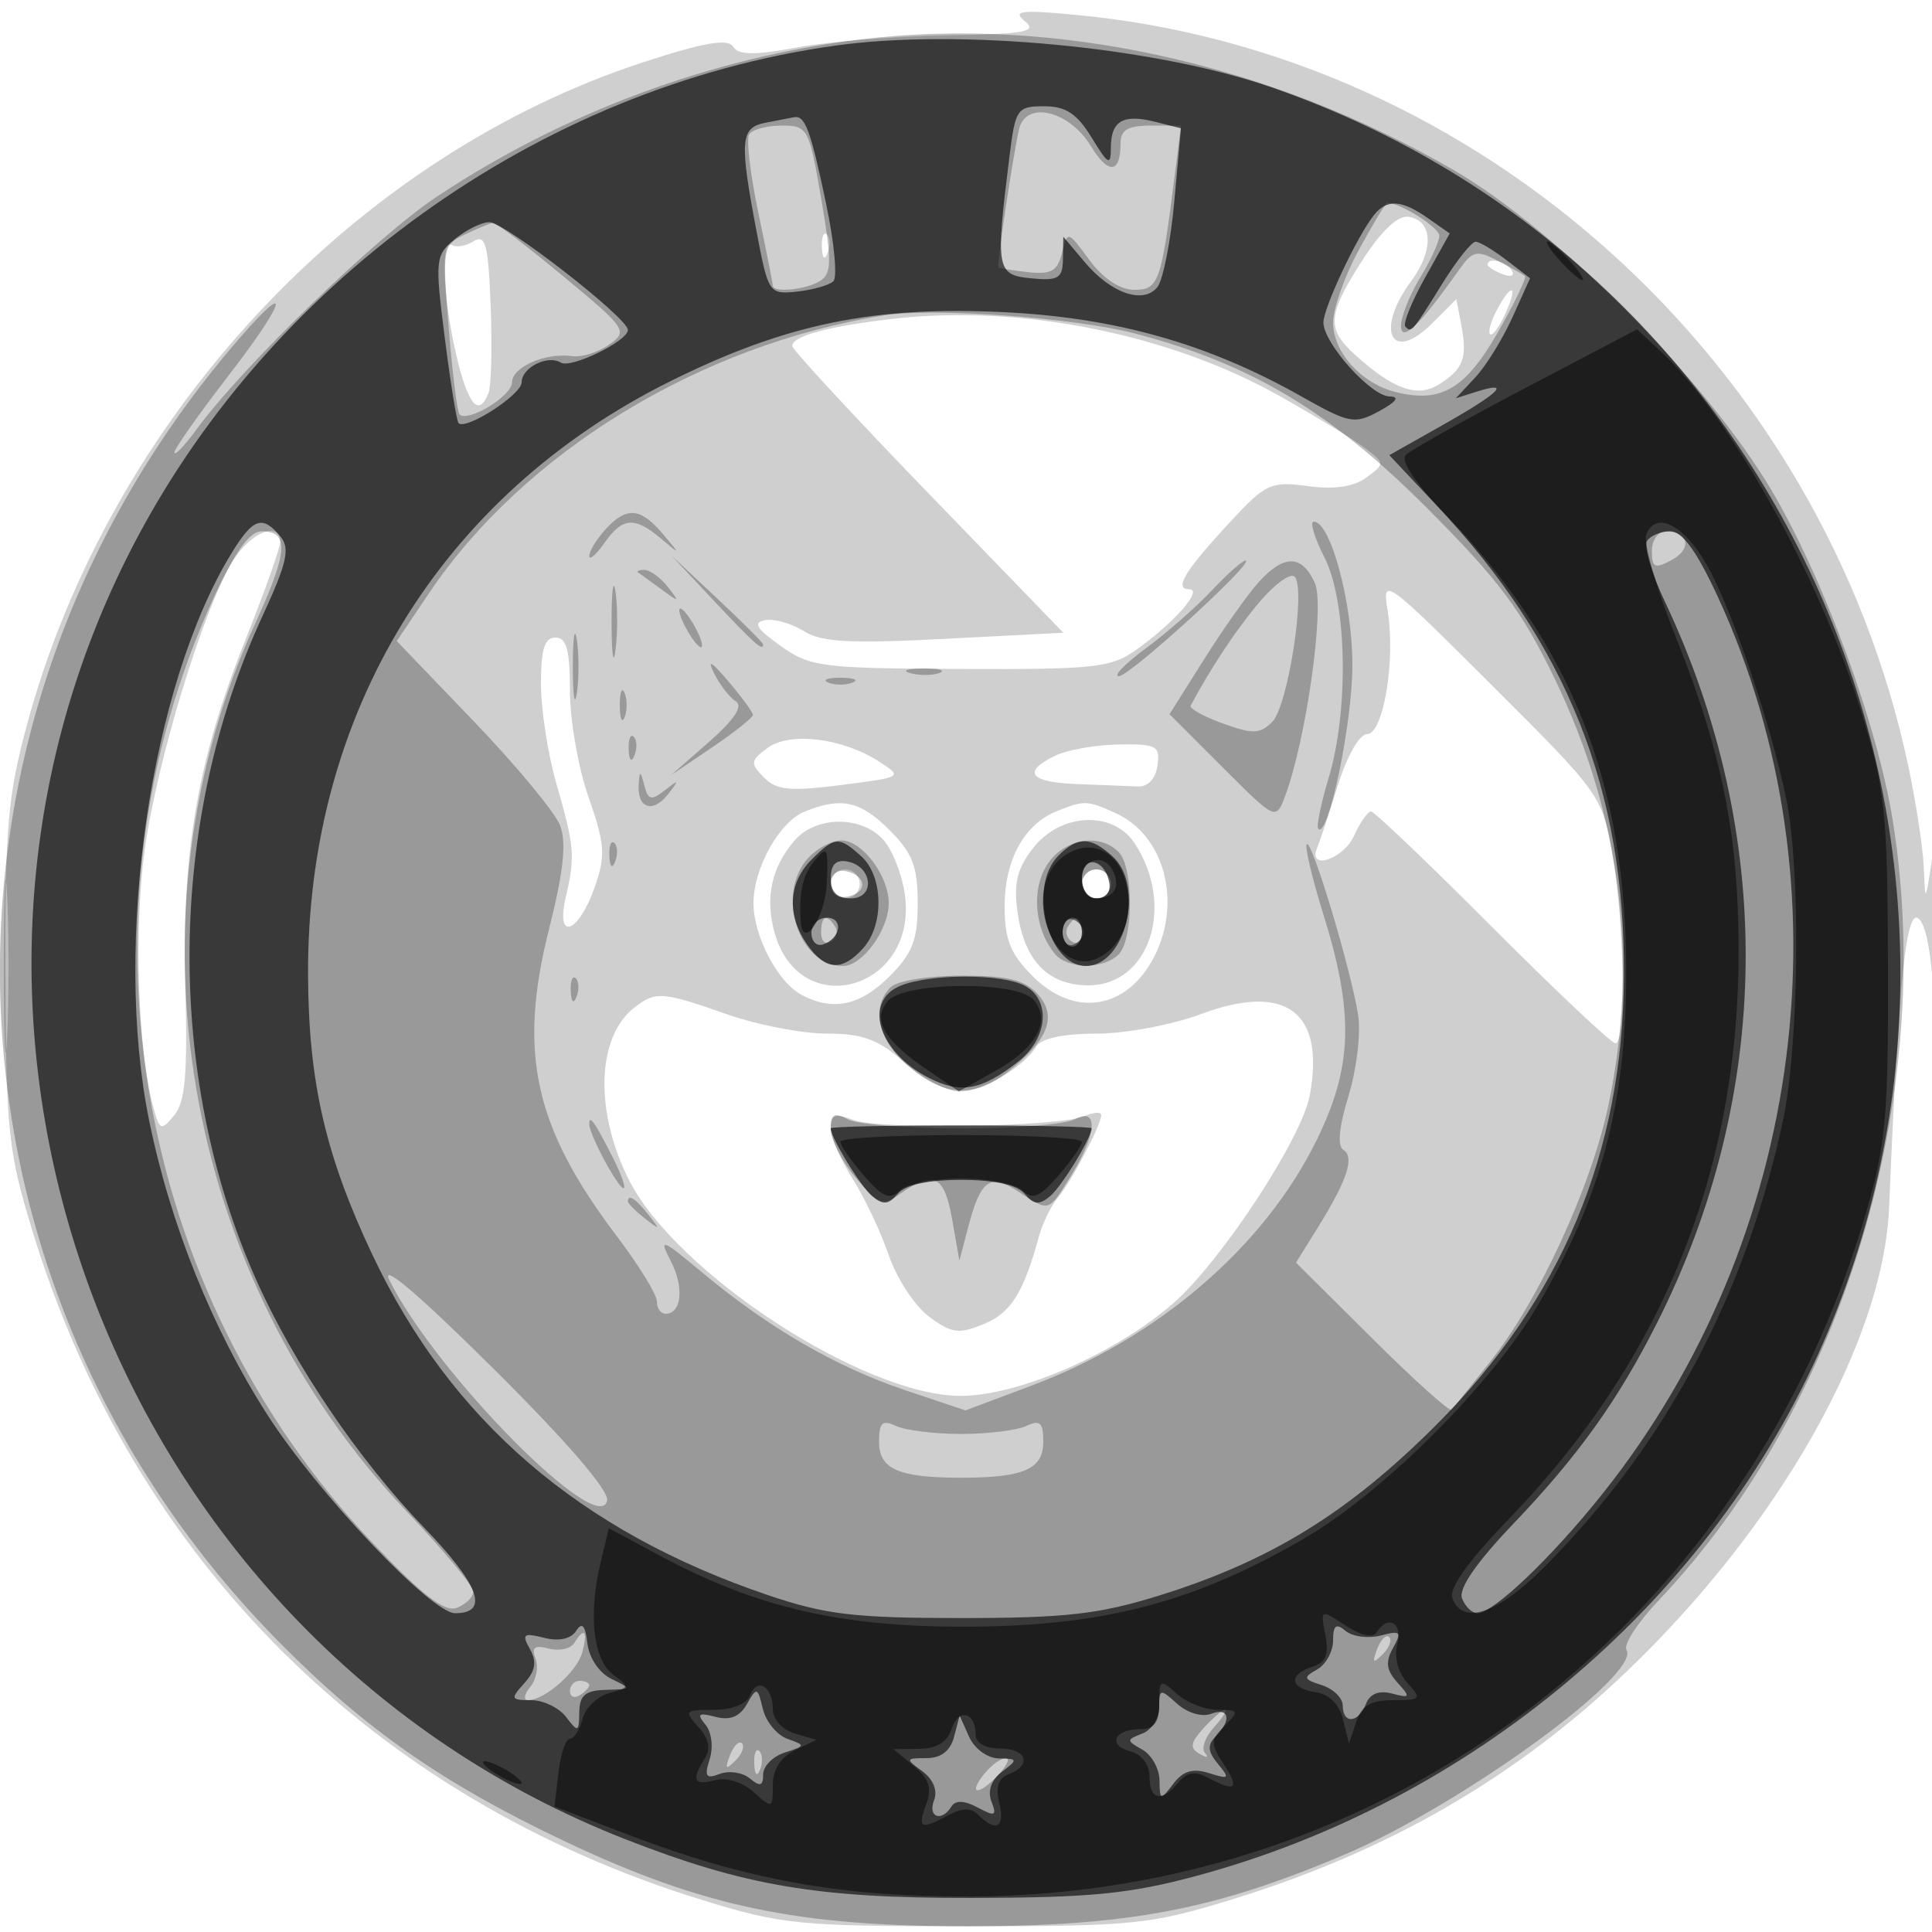
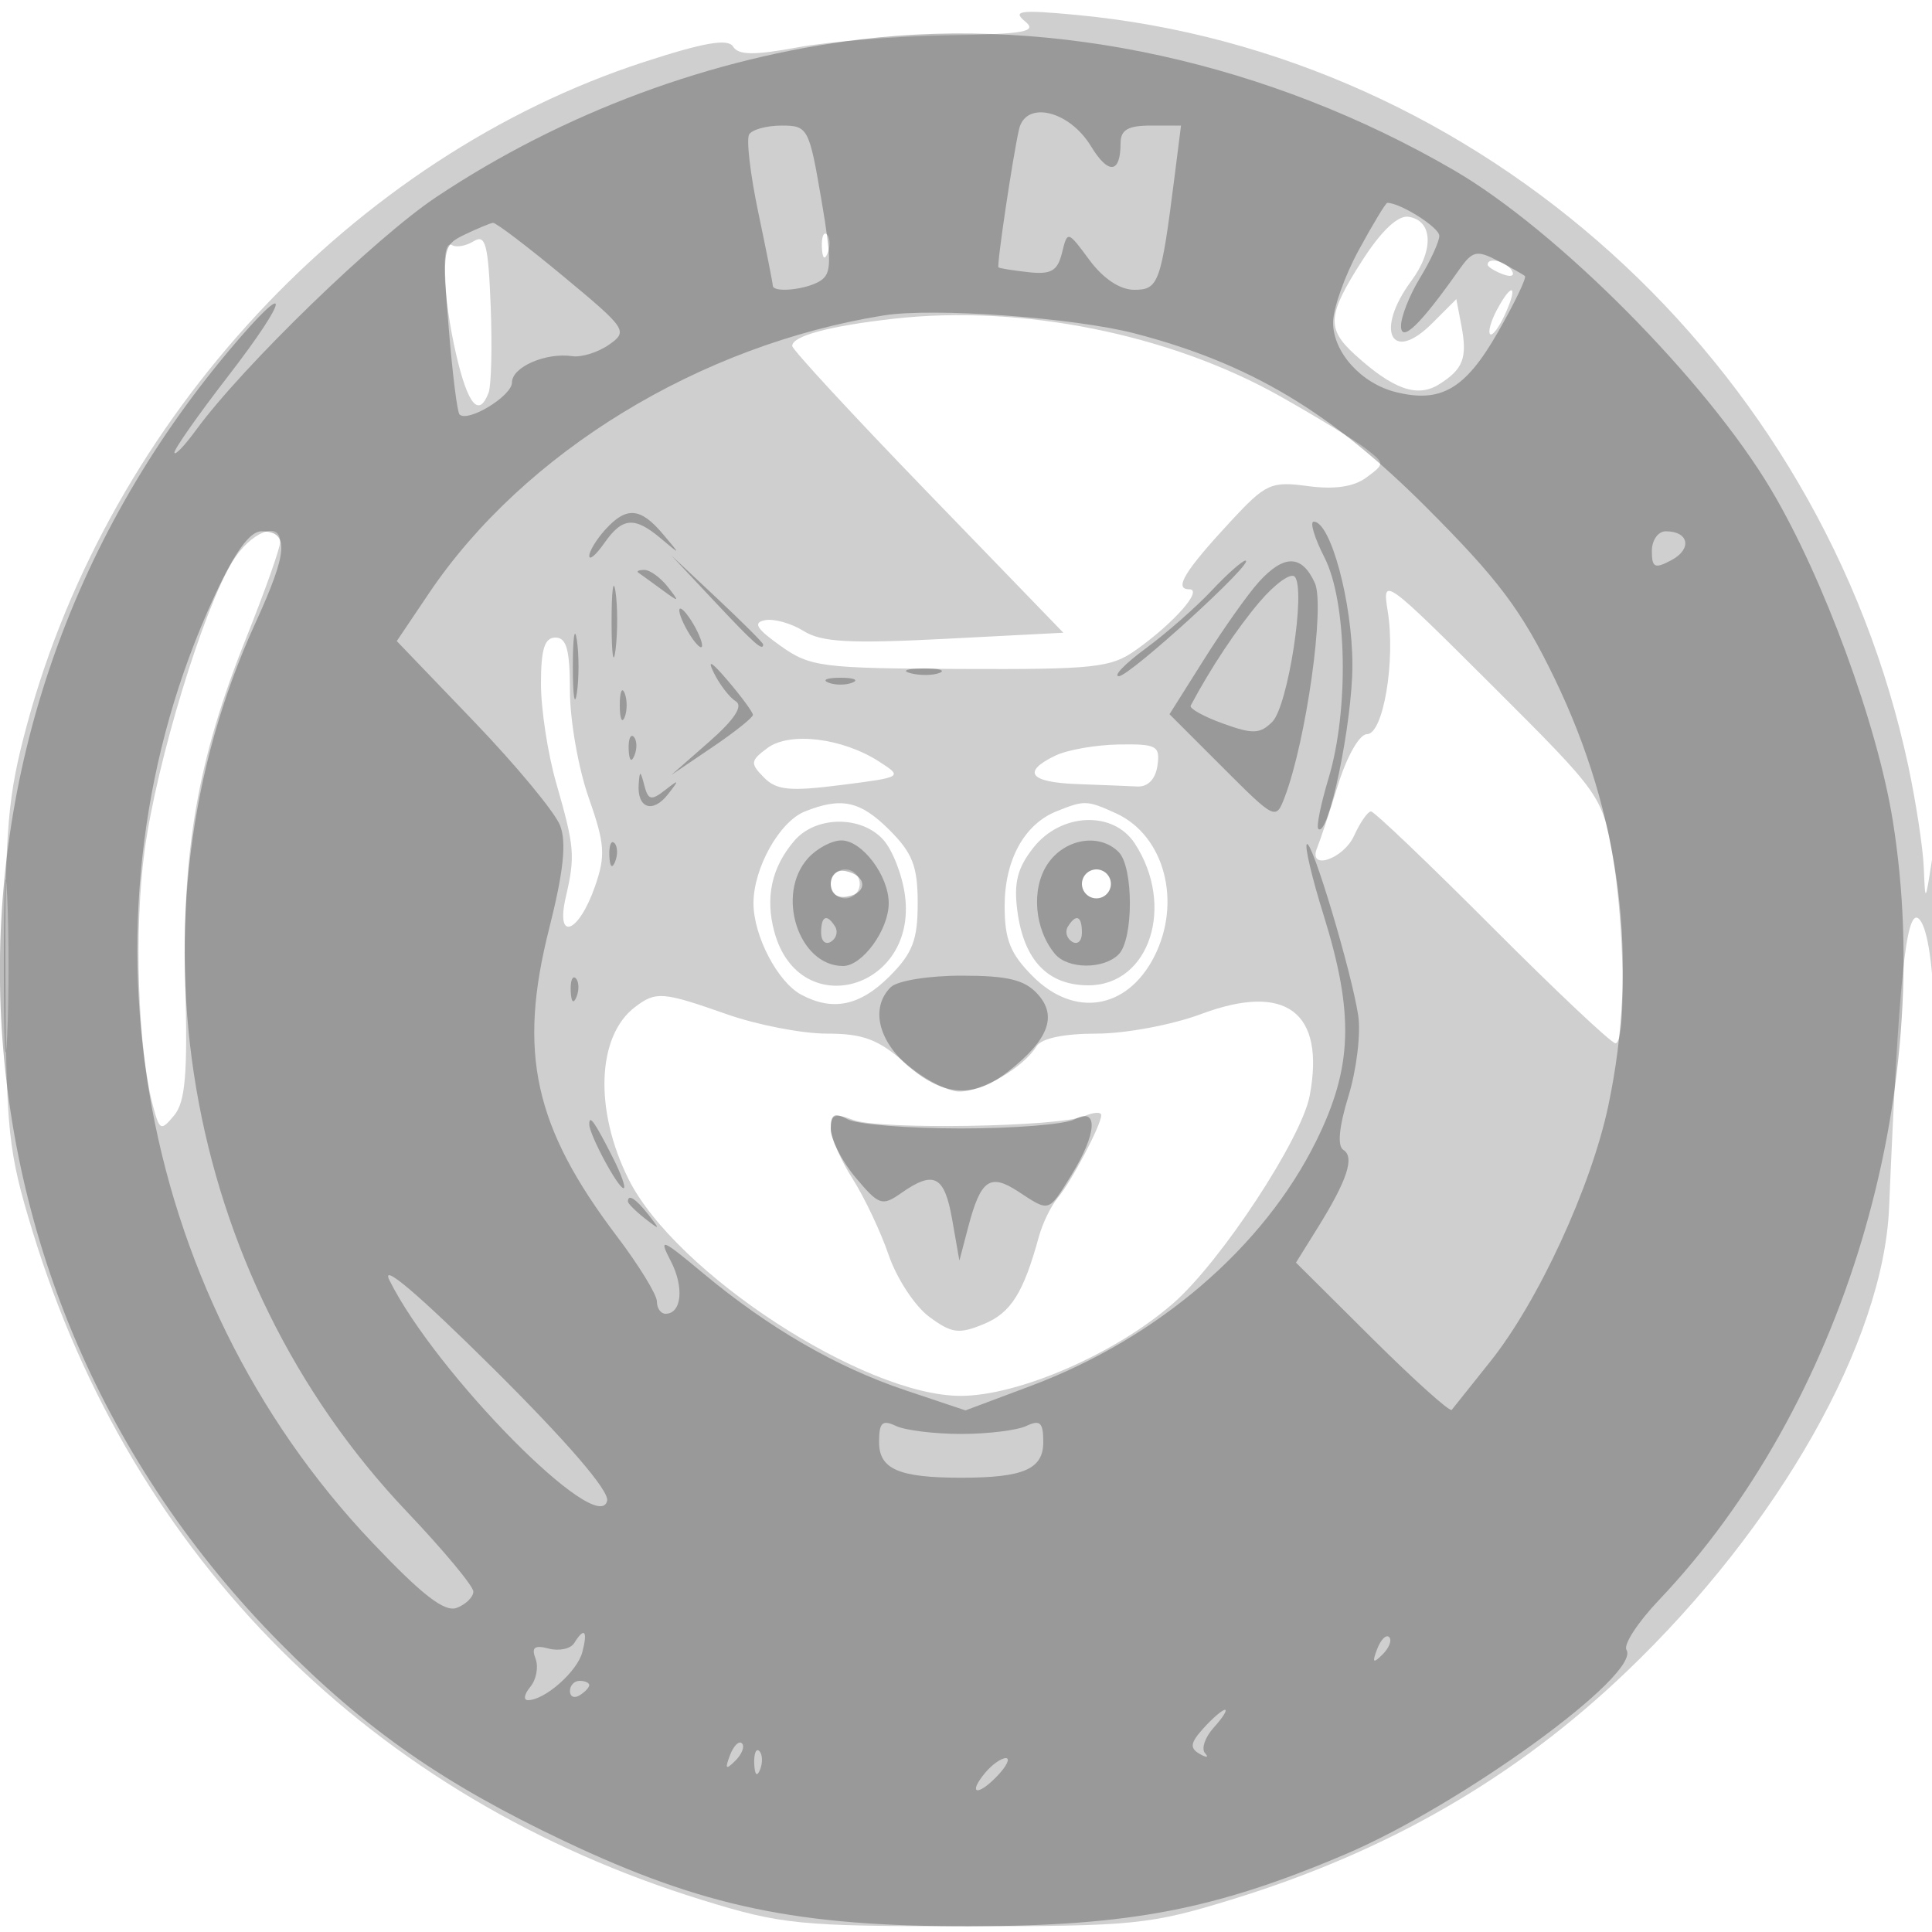
<svg xmlns="http://www.w3.org/2000/svg" width="200" height="200" fill="#000000">
  <path fill-opacity=".188" fill-rule="evenodd" d="M106.097 2.196c1.34 1.094.054 1.329-8.001 1.457-5.278.084-12.27.648-15.537 1.251-4.486.83-6.117.811-6.666-.077-.532-.861-2.997-.436-9.213 1.586C36.578 16.205 11.385 43.254 2.799 75 .795 82.41.508 85.744.565 101c.059 16.142.278 18.198 2.815 26.5 10.359 33.888 35.19 58.668 69.343 69.2 8.199 2.528 9.996 2.706 27.277 2.706 17.374 0 19.048-.168 27.5-2.767 16.163-4.969 29.367-12.587 40.864-23.578 15.811-15.112 26.616-34.208 27.195-48.061.978-23.406 1.751-30.987 3.051-29.909.847.703 1.433 4.172 1.647 9.75.182 4.763.357 2.134.387-5.841.034-8.935-.213-12.773-.644-10-.694 4.465-.701 4.471-.85.815-.082-2.026-.803-6.751-1.6-10.5-8.901-41.83-44.331-73.83-86.105-77.769-5.794-.546-6.68-.439-5.348.65m34.946 24.736c-3.637 5.669-3.751 7.074-.793 9.769 3.961 3.607 6.462 4.496 8.708 3.093 2.526-1.577 2.966-2.74 2.319-6.124l-.517-2.703-2.501 2.501c-4.243 4.243-5.963.755-2.162-4.385 2.374-3.212 2.235-6.272-.304-6.644-1.087-.159-2.81 1.471-4.75 4.493m-91.995-1.965c-.799.495-1.811.679-2.25.408-1.193-.737-.963 5.359.429 11.346 1.212 5.212 2.348 6.549 3.349 3.941.283-.737.381-4.772.219-8.968-.246-6.373-.534-7.48-1.747-6.727m36.031.616c.048 1.165.285 1.402.604.605.289-.722.253-1.585-.079-1.917s-.568.258-.525 1.312M154 27.393c0 .216.698.661 1.552.989.89.341 1.291.173.941-.393-.587-.951-2.493-1.406-2.493-.596m.954 4.693c-.614 1.147-.928 2.274-.697 2.504.23.23.932-.708 1.559-2.086 1.378-3.024.707-3.35-.862-.418m-62.454.911c-6.67.756-10.506 1.788-10.488 2.82.007.376 6.325 7.208 14.039 15.183l14.027 14.5-12.289.634c-9.822.507-12.753.344-14.598-.812-1.27-.795-3.066-1.3-3.989-1.122-1.284.247-.908.873 1.592 2.654 3.074 2.188 4.206 2.334 18.614 2.395 13.923.06 15.607-.123 18.216-1.984 3.957-2.819 6.971-6.265 5.481-6.265-1.624 0-.467-1.894 4.292-7.028 3.636-3.921 4.173-4.166 8-3.652 2.748.369 4.744.077 6.044-.884 1.922-1.421 1.922-1.451 0-2.955-1.067-.836-5.072-3.287-8.9-5.447-11.421-6.446-26.817-9.536-40.041-8.037M24.07 58.125C20.998 63.176 16.234 78.828 14.976 88c-1.116 8.139-.707 20.621.869 26.513.678 2.535.819 2.596 2.19.944 1.145-1.381 1.396-4.295 1.15-13.362-.379-13.962 1.288-23.531 6.269-35.98 1.95-4.874 3.546-9.37 3.546-9.989 0-2.283-3.087-1.031-4.93 1.999m119.582 5.116c.832 5.127-.449 12.759-2.142 12.759-.777 0-2.073 2.27-2.999 5.25-.897 2.888-1.866 5.813-2.154 6.5-1.019 2.433 2.701 1.218 3.825-1.25.626-1.375 1.411-2.5 1.744-2.5s5.991 5.4 12.574 12 12.313 12 12.734 12c1.128 0 .931-12.386-.309-19.509-1.063-6.106-1.198-6.296-12.47-17.536-11.157-11.125-11.383-11.287-10.803-7.714M56 70.782c0 2.63.707 7.243 1.571 10.25 1.912 6.653 1.989 7.565.999 11.836-1.084 4.676 1.336 3.766 3.035-1.141 1.099-3.174 1.01-4.392-.669-9.169C59.871 79.529 59 74.564 59 71.525 59 67.281 58.652 66 57.5 66c-1.124 0-1.5 1.198-1.5 4.782m23.451 6.649c-1.778 1.319-1.811 1.589-.374 3.049 1.305 1.327 2.683 1.462 8 .784 6.369-.811 6.402-.831 3.923-2.429-3.797-2.446-9.248-3.109-11.549-1.404m29.799.789c-3.496 1.687-2.673 2.764 2.25 2.947 2.475.091 5.287.204 6.25.25 1.087.051 1.871-.77 2.07-2.167.29-2.044-.077-2.244-4-2.182-2.376.037-5.333.556-6.57 1.152m-25.948 5.792C80.685 85.066 78 89.871 78 93.5c0 3.373 2.501 8.163 4.945 9.47 3.256 1.743 6.081 1.158 9.132-1.893C94.47 98.684 95 97.31 95 93.5s-.53-5.184-2.923-7.577c-3.013-3.013-4.977-3.441-8.775-1.911m26.055-.02C106.02 85.338 104 89.037 104 93.799c0 3.48.587 4.942 2.923 7.278 4.297 4.297 9.725 3.437 12.529-1.984 2.934-5.675 1.109-12.605-3.924-14.898-3.002-1.368-3.264-1.377-6.171-.203m-27.117 3.03c-2.366 2.751-3.053 5.894-2.07 9.478 2.584 9.421 14.815 5.956 13.51-3.828-.281-2.105-1.293-4.692-2.25-5.75-2.28-2.519-6.98-2.468-9.19.1m24.737.728c-1.663 2.11-2.049 3.64-1.657 6.578.679 5.088 3.154 7.672 7.35 7.672 6.339 0 9.025-8.238 4.792-14.698-2.229-3.402-7.632-3.171-10.485.448M.397 100c0 7.975.156 11.237.346 7.25s.189-10.513 0-14.5c-.19-3.987-.346-.725-.346 7.25M86 91.5c0 .825.675 1.5 1.5 1.5s1.5-.675 1.5-1.5-.675-1.5-1.5-1.5-1.5.675-1.5 1.5m26 0c0 .825.675 1.5 1.5 1.5s1.5-.675 1.5-1.5-.675-1.5-1.5-1.5-1.5.675-1.5 1.5m-46.264 12.75c-3.953 3.002-4.236 10.681-.659 17.832 4.85 9.693 24.358 22.418 34.371 22.418 6.006 0 16.072-4.388 22.026-9.603 4.93-4.316 13.269-17.012 14.106-21.473 1.626-8.665-2.46-11.735-11.246-8.448-2.983 1.116-7.836 2.024-10.822 2.024-3.39 0-5.712.49-6.212 1.31-1.331 2.18-5.605 4.69-7.988 4.69-1.233 0-3.78-1.35-5.659-3-2.747-2.412-4.327-3-8.06-3-2.554 0-7.204-.9-10.333-2-6.681-2.348-7.35-2.401-9.524-.75m20.268 12.525c.002.949 1.011 3.3 2.241 5.225s2.917 5.485 3.747 7.91c.829 2.426 2.717 5.305 4.194 6.398 2.337 1.729 3.074 1.827 5.665.754 2.807-1.163 4.097-3.213 5.7-9.062.377-1.375 1.253-3.175 1.947-4 1.417-1.685 4.502-7.549 4.502-8.557 0-.361-.787-.317-1.75.1-2.587 1.118-21.203 1.426-23.914.395-1.889-.719-2.335-.558-2.332.837" />
  <path fill-opacity=".261" fill-rule="evenodd" d="M89.058 4.081C73.653 5.95 58.294 11.656 45.192 20.378c-6.314 4.204-20.064 17.531-24.886 24.123-1.207 1.649-2.22 2.708-2.25 2.352-.031-.355 2.449-3.888 5.51-7.85 6.53-8.451 6.685-10.494.214-2.801-33.597 39.934-31.378 96.907 5.213 133.885 8.886 8.98 16.925 14.58 29.444 20.51 14.354 6.8 24.128 8.847 42.063 8.809 16.47-.034 25.333-1.738 38.768-7.453 12.054-5.128 30.654-18.652 29.103-21.162-.332-.538 1.173-2.848 3.345-5.134 19.143-20.147 28.775-52.206 24.231-80.657-1.591-9.96-7.155-25.126-12.567-34.256-6.72-11.336-22.175-26.908-32.88-33.131C131.429 6.528 109.216 1.636 89.058 4.081m16.432 9.305c-.654 2.878-2.323 14.072-2.13 14.288.085.096 1.472.321 3.081.5 2.368.264 3.035-.118 3.497-2.002.567-2.312.586-2.307 2.846.75 1.423 1.924 3.16 3.078 4.635 3.078 2.528 0 2.778-.704 4.175-11.75l.664-5.25h-3.129c-2.368 0-3.129.446-3.129 1.833 0 3.152-1.257 3.274-3.066.299-2.254-3.707-6.759-4.763-7.444-1.746m-27.936.526c-.31.502.114 4.131.941 8.066.828 3.934 1.505 7.348 1.505 7.587 0 .774 3.459.431 4.907-.487 1.196-.757 1.213-2.032.109-8.484C83.76 13.253 83.624 13 80.918 13c-1.54 0-3.054.41-3.364.912m63.105 11.973c-1.462 2.687-2.659 6.062-2.659 7.5 0 3.07 2.908 6.303 6.475 7.198 4.682 1.175 7.216-.299 10.559-6.143 1.75-3.057 3.02-5.696 2.823-5.864-.196-.168-1.459-.88-2.806-1.582-2.176-1.135-2.623-1.031-4 .925-3.992 5.669-5.987 7.611-6.019 5.855-.018-.949.866-3.199 1.964-5s1.998-3.764 2-4.363c.003-.86-4.024-3.411-5.384-3.411-.162 0-1.491 2.198-2.953 4.885m-92.53-1.611c-2.307 1.109-2.352 1.367-1.678 9.671.38 4.692.883 8.722 1.116 8.956.87.869 5.433-1.913 5.433-3.312 0-1.596 3.496-3.118 6.243-2.719.959.139 2.67-.396 3.802-1.189 1.989-1.393 1.826-1.636-4.71-7.062-3.723-3.09-7.01-5.589-7.302-5.551-.293.037-1.6.58-2.904 1.206M91.5 32.649c-19.074 3.056-37.263 14.168-47.1 28.776l-3.326 4.939 7.989 8.322c4.394 4.577 8.41 9.428 8.924 10.781.671 1.764.348 4.782-1.143 10.679-3.247 12.84-1.558 20.505 7.013 31.827 2.279 3.01 4.143 6.048 4.143 6.75s.402 1.277.893 1.277c1.676 0 1.951-2.746.547-5.452-1.279-2.466-.989-2.358 3.329 1.243 6.811 5.68 13.827 9.74 20.954 12.128l6.223 2.084 6.777-2.54c13.111-4.913 24.091-14.338 29.529-25.345 3.777-7.647 3.952-13.17.742-23.465-1.174-3.765-1.945-7.035-1.715-7.266.521-.52 4.616 13.122 5.322 17.73.285 1.86-.168 5.616-1.007 8.345-.983 3.195-1.17 5.182-.526 5.58 1.189.735.389 3.156-2.665 8.061l-2.243 3.603 7.89 7.844c4.34 4.314 8.045 7.642 8.234 7.397s1.981-2.492 3.981-4.99c4.962-6.198 10.441-18.071 12.224-26.486 3.191-15.068 1.304-30.056-5.577-44.27-3.4-7.025-5.776-10.192-13.277-17.697-9.881-9.887-18.246-14.877-30.135-17.979-6.297-1.642-20.888-2.695-26-1.876m-28.845 22.18C61.745 55.835 61 57.06 61 57.551s.701-.106 1.557-1.328c1.877-2.68 3.123-2.781 5.864-.473 2.077 1.748 2.077 1.748.174-.5-2.31-2.728-3.759-2.831-5.94-.421m74.453 2.882c2.34 4.59 2.55 15.784.429 22.833-.805 2.675-1.286 5.041-1.068 5.258C137.507 86.841 140 74.866 140 68.839c0-6.47-2.256-14.839-4.001-14.839-.431 0 .068 1.67 1.109 3.711M22.154 61.817C7.198 94.265 13.783 133.594 38.54 159.68c5.179 5.458 7.492 7.245 8.75 6.762.941-.361 1.71-1.118 1.71-1.683s-3.099-4.289-6.886-8.275c-23.293-24.522-29.599-61.547-15.669-92.001 3.383-7.397 3.52-9.483.62-9.483-1.212 0-2.759 2.148-4.911 6.817M171 57.035c0 1.735.299 1.875 2.028.95 2.163-1.158 1.804-2.985-.587-2.985-.793 0-1.441.916-1.441 2.035M73.958 62.25C78.102 66.665 79 67.459 79 66.708c0-.16-2.138-2.298-4.75-4.75L69.5 57.5zm51.479-1.121c-1.615 1.721-4.692 4.421-6.837 6S115.205 70 115.823 70c1.128 0 14.17-11.9 13.114-11.965-.31-.019-1.885 1.373-3.5 3.094m4.872-.879c-1.121 1.237-3.66 4.823-5.641 7.968l-3.602 5.718 5.503 5.502c5.45 5.451 5.512 5.48 6.427 3.072 2.221-5.84 4.185-19.818 3.115-22.166-1.343-2.947-3.188-2.977-5.802-.094M63.31 64.5c.005 3.3.192 4.529.415 2.732s.218-4.497-.01-6c-.229-1.503-.411-.032-.405 3.268m2.773-5.217c.23.156 1.317.943 2.417 1.75 1.85 1.357 1.897 1.336.628-.283-.755-.962-1.843-1.75-2.417-1.75s-.857.127-.628.283m64.316 3.018c-2.357 2.767-5.076 6.859-7.139 10.743-.159.299 1.342 1.133 3.335 1.854 3.091 1.118 3.843 1.092 5.11-.174 1.627-1.627 3.501-13.738 2.325-15.025-.403-.441-2.037.73-3.631 2.602M71 65c.589 1.1 1.295 2 1.57 2s.019-.9-.57-2-1.295-2-1.57-2-.019.9.57 2m-11.7 4c0 3.025.187 4.263.416 2.75s.229-3.987 0-5.5-.416-.275-.416 2.75m14.617.694c.601 1.207 1.619 2.519 2.262 2.916.77.477-.166 1.893-2.756 4.167L69.5 80.221l4.229-2.861c2.325-1.573 4.222-3.085 4.214-3.36s-1.164-1.85-2.568-3.5c-1.742-2.047-2.205-2.303-1.458-.806m20.352-.001c.973.254 2.323.237 3-.037s-.119-.481-1.769-.461-2.204.244-1.231.498m-8.519.969c.688.278 1.813.278 2.5 0 .688-.277.125-.504-1.25-.504s-1.937.227-1.25.504M64.158 73c0 1.375.227 1.938.504 1.25.278-.687.278-1.812 0-2.5-.277-.687-.504-.125-.504 1.25m.921 4.583c.048 1.165.285 1.402.604.605.289-.722.253-1.585-.079-1.917s-.568.258-.525 1.312m1.037 3.608c-.17 2.483 1.454 3.046 3.021 1.048 1.218-1.555 1.186-1.601-.303-.436-1.413 1.104-1.738 1.028-2.134-.5-.407-1.568-.483-1.582-.584-.112m-3.037 7.392c.048 1.165.285 1.402.604.605.289-.722.253-1.585-.079-1.917s-.568.258-.525 1.312m20.576.246C80.262 92.578 82.665 100 87.272 100 89.275 100 92 96.254 92 93.5c0-2.851-2.752-6.5-4.902-6.5-.983 0-2.533.823-3.443 1.829m24.758.664c-1.679 2.563-1.326 6.702.79 9.251 1.322 1.593 5.029 1.624 6.597.056 1.554-1.554 1.554-9.046 0-10.6-2.013-2.013-5.637-1.379-7.387 1.293M86 91.5c0 1.03.655 1.52 1.75 1.31 2.108-.406 1.975-2.181-.197-2.633-.906-.189-1.553.362-1.553 1.323m26 0c0 .825.675 1.5 1.5 1.5s1.5-.675 1.5-1.5-.675-1.5-1.5-1.5-1.5.675-1.5 1.5m-27 5.059c0 .857.457 1.276 1.016.931.559-.346.758-1.047.441-1.559C85.6 94.544 85 94.802 85 96.559m25.543-.628c-.317.512-.118 1.213.441 1.559s1.016-.074 1.016-.931c0-1.757-.6-2.015-1.457-.628m-51.464 6.652c.048 1.165.285 1.402.604.605.289-.722.253-1.585-.079-1.917s-.568.258-.525 1.312M92.2 102.2c-2.099 2.099-1.316 5.525 1.877 8.211 3.72 3.13 6.772 3.282 10.294.511 4.173-3.282 5.109-5.735 3.054-8.005-1.351-1.493-3.094-1.917-7.88-1.917-3.446 0-6.672.527-7.345 1.2M86 116.888c0 1.077 1.164 3.342 2.586 5.032 2.407 2.861 2.733 2.97 4.722 1.577 3.379-2.367 4.463-1.8 5.262 2.753l.746 4.25.92-3.5c1.287-4.894 2.246-5.57 5.177-3.649 3.264 2.139 3.087 2.194 5.505-1.719 2.655-4.295 2.809-7.091.318-5.758-.971.519-6.252.944-11.736.944s-10.765-.425-11.736-.944c-1.406-.753-1.764-.547-1.764 1.014m-25-.505c0 1.073 2.975 6.617 3.551 6.617.275 0-.243-1.463-1.152-3.25-1.857-3.65-2.399-4.411-2.399-3.367m4 7.995c0 .207.787.995 1.75 1.75 1.586 1.243 1.621 1.208.378-.378-1.307-1.666-2.128-2.195-2.128-1.372m-24.679 8.164c4.797 9.631 21.688 26.729 22.53 22.806.221-1.028-4.183-6.135-11.847-13.742-7.706-7.648-11.64-10.986-10.683-9.064M91 149.276c0 2.812 2.035 3.697 8.5 3.697s8.5-.885 8.5-3.697c0-2.02-.33-2.334-1.75-1.662-.963.455-4 .828-6.75.828s-5.787-.373-6.75-.828c-1.42-.672-1.75-.358-1.75 1.662m-31.554 20.811c-.369.598-1.556.856-2.638.573-1.472-.385-1.816-.124-1.37 1.04.328.854.084 2.171-.543 2.927-.627.755-.735 1.373-.24 1.373 1.746 0 5.102-2.964 5.627-4.969.582-2.226.214-2.642-.836-.944m83.118.62c-.542 1.425-.428 1.54.56.56.684-.679.991-1.486.683-1.793-.308-.308-.867.247-1.243 1.233M59 175.059c0 .582.45.781 1 .441s1-.816 1-1.059-.45-.441-1-.441-1 .477-1 1.059m65.59 3.842c-1.37 1.514-1.453 2.055-.405 2.66.723.418.977.387.563-.07-.414-.456-.007-1.653.905-2.66.911-1.007 1.432-1.831 1.157-1.831s-1.274.855-2.22 1.901m-49.026 2.806c-.542 1.425-.428 1.54.56.56.684-.679.991-1.486.683-1.793-.308-.308-.867.247-1.243 1.233m2.515.876c.048 1.165.285 1.402.604.605.289-.722.253-1.585-.079-1.917s-.568.258-.525 1.312m23.901.941c-1.838 2.215-.792 2.47 1.27.309.963-1.008 1.355-1.833.872-1.833-.482 0-1.446.686-2.142 1.524" />
-   <path fill-opacity=".627" fill-rule="evenodd" d="M86.5 4.717C55.711 9 27.39 29.409 13.254 57.5c-25.135 49.949-.981 112.337 51.448 132.883 12.332 4.833 19.887 6.119 35.798 6.091 12.421-.021 16.45-.418 23.433-2.304 28.292-7.644 52.457-27.905 64.218-53.842C211.574 88.67 185.182 27.487 131.5 8.996c-12.046-4.149-32.174-6.063-45-4.279m17.992 11.533c-1.448 11.669-1.35 12.215 2.258 12.563 2.812.272 3.255.002 3.286-2l.036-2.313 2.214 2.633c2.712 3.225 6.041 4.383 7.511 2.612.594-.716 1.389-4.713 1.766-8.883l.688-7.582-2.672-.671c-3.337-.837-4.578-.106-4.583 2.7-.003 1.9-.267 1.759-1.985-1.059-1.513-2.481-2.677-3.25-4.924-3.25-2.801 0-2.975.254-3.595 5.25M79.25 12.706c-2.615.503-2.722 1.815-.924 11.294 1.211 6.382 1.287 6.494 4.204 6.182 1.633-.175 3.318-.658 3.743-1.073.426-.416.084-4.035-.759-8.043-1.602-7.617-2.175-9.156-3.323-8.93-.38.075-1.704.331-2.941.57m62.993 9.544C140.502 24.423 137 31.86 137 33.383c0 2.13 4.895 7.61 6.839 7.657 1.099.027.738.541-1.068 1.521-2.555 1.387-3.067 1.289-8.089-1.545-9.623-5.431-19.138-8.128-30.682-8.696-13.537-.666-22.596 1.196-34.5 7.091C45.6 51.247 31.744 73.937 31.889 101c.059 11.014 1.799 18.584 6.619 28.805 8.118 17.212 21.447 28.697 40.992 35.322 5.948 2.017 8.953 2.373 20 2.373 10.805 0 14.266-.394 20.5-2.332 11.445-3.558 19.542-8.535 28.597-17.58 13.069-13.054 19.415-28.205 19.514-46.588.103-19.276-5.905-34.353-19.403-48.691l-4.887-5.191 5.59-3.155c5.81-3.279 7.128-4.586 3.445-3.417l-2.145.68 2.015-2.162c1.108-1.19 2.836-3.985 3.84-6.211l1.826-4.049-2.446-1.88c-1.345-1.034-2.778-1.89-3.183-1.902-.406-.012-1.929 1.891-3.385 4.228-3.222 5.173-3.252 5.209-3.893 4.569-.283-.283.635-2.571 2.039-5.083l2.553-4.568-2.261-1.584c-2.726-1.909-4.238-2-5.573-.334m-95.149 2.5c-2.034 1.673-2.08 2.124-1.051 10.226.592 4.662 1.232 8.633 1.424 8.824.772.772 6.533-2.948 6.533-4.219 0-1.527 2.699-2.885 4.061-2.043 1.041.643 6.939-2.233 6.939-3.384C65 32.912 52.245 23 50.647 23c-.784 0-2.383.788-3.553 1.75m-23.117 32.5c-8.388 13.679-12.271 40.321-8.552 58.677 2.171 10.715 6.531 21.59 12.218 30.476C32.842 154.526 44.636 167 47.116 167c3.586 0 2.523-2.921-3.226-8.87-6.745-6.979-13.525-16.999-17.393-25.705-9.398-21.153-9.15-47.331.648-68.588 2.581-5.601 2.911-7.065 1.871-8.317-1.848-2.227-2.816-1.894-5.039 1.73m146.515-1.238c-.344.557.488 3.37 1.849 6.25 11.443 24.218 11.144 51.033-.831 74.738-4.031 7.979-8.11 13.677-14.824 20.712-3.86 4.043-5.723 6.748-5.339 7.75.325.846 1.039 1.538 1.587 1.538 1.658 0 7.748-5.816 13.001-12.419 20.957-26.336 25.657-62.942 11.911-92.764-2.175-4.72-3.694-6.817-4.935-6.817-.986 0-2.075.456-2.419 1.012M84 89c-2.398 2.398-2.567 5.746-.443 8.777 1.892 2.702 3.595 2.817 5.788.394 2.197-2.427 2.105-7.454-.174-9.516-2.329-2.108-2.746-2.08-5.171.345m25.571-.429c-3.18 3.18-1.126 11.429 2.845 11.429 4.101 0 6.117-8.302 2.755-11.345-2.283-2.066-3.597-2.086-5.6-.084M86 90.927c0 1.431.642 2.073 2.073 2.073 2.563 0 2.272-3.31-.334-3.812-1.2-.231-1.739.308-1.739 1.739m26-.01c0 1.228.646 2.083 1.573 2.083.932 0 1.442-.68 1.25-1.667-.486-2.509-2.823-2.853-2.823-.416m-28 5.666c0 .871.534 1.406 1.188 1.188 1.854-.618 2.161-2.771.395-2.771-.87 0-1.583.713-1.583 1.583m26-.083c0 .825.45 1.5 1 1.5s1-.675 1-1.5-.45-1.5-1-1.5-1 .675-1 1.5m-16.75 5.531c-3.925 1.578-2.364 6.825 2.83 9.51 3.359 1.737 5.51 1.356 9.338-1.655 3.077-2.42 3.404-6.376.648-7.851-2.337-1.251-9.708-1.253-12.816-.004M86 116.8c0 .971 3.095 6.034 4.301 7.035 1.122.931 1.693.877 2.629-.251.77-.928 3.111-1.441 6.57-1.441s5.8.513 6.57 1.441c.936 1.128 1.507 1.182 2.629.251 1.206-1.001 4.301-6.064 4.301-7.035 0-.165-6.075-.3-13.5-.3s-13.5.135-13.5.3m-26.359 52.031c-.539.834-1.777 1.101-3.32.713-2.14-.537-2.331-.384-1.462 1.169.733 1.309.577 2.253-.585 3.536-1.465 1.62-1.412 1.751.711 1.751 1.262 0 2.892.787 3.623 1.75 1.23 1.621 1.331 1.584 1.36-.5.025-1.763.627-2.265 2.782-2.318 2.661-.065 2.679-.102.554-1.128-1.262-.61-2.325-2.176-2.5-3.683-.218-1.881-.547-2.245-1.163-1.29m78.359.997c0 1.14-.748 2.491-1.663 3.003-1.473.825-1.416 1.009.5 1.617 1.19.378 2.163 1.331 2.163 2.119 0 1.941 1.638 1.818 2.405-.18.404-1.054 1.341-1.425 2.699-1.07 1.892.495 1.943.392.559-1.137-1.153-1.274-1.264-2.141-.458-3.582.939-1.678.79-1.83-1.268-1.292-1.283.336-2.919.124-3.635-.47-.998-.829-1.302-.597-1.302.992M77.325 176.4c-.741 1.313-1.746 1.723-3.256 1.328-1.767-.462-1.966-.309-1.044.803.64.77.834 2.338.442 3.572-.574 1.811-.39 2.081 1.044 1.531.959-.368 2.36-.156 3.116.471 1.064.883 1.373.79 1.373-.415 0-.855 1.013-1.877 2.25-2.271 2.152-.684 2.164-.745.273-1.41-1.087-.382-2.235-1.778-2.552-3.102-.542-2.268-.637-2.297-1.646-.507m42.675.338c0 1.126-.787 2.351-1.75 2.722-1.667.642-1.667.721 0 1.657.963.54 1.764 1.973 1.782 3.183.03 2.096.098 2.113 1.426.359 1.013-1.336 2.029-1.639 3.711-1.105 2.085.661 2.176.567.916-.952-1.061-1.278-1.119-1.968-.243-2.844 1.697-1.697 1.412-3.069-.487-2.341-.924.355-2.456-.104-3.5-1.048-1.749-1.583-1.855-1.562-1.855.369m-21.237 3.059c-.381 1.46-1.347 2.203-2.861 2.203-2.167 0-2.189.069-.431 1.355 1.135.83 1.609 1.993 1.223 3-.681 1.774.786 2.295 1.808.642.407-.659 1.335-.62 2.71.117 1.804.965 1.999.879 1.422-.625-.423-1.102-.019-2.236 1.099-3.084 1.657-1.258 1.636-1.343-.33-1.373-1.177-.018-2.529-.999-3.08-2.235l-.983-2.203z" />
-   <path fill-opacity=".492" fill-rule="evenodd" d="M161.5 27c.995 1.1 2.035 2 2.31 2s-.315-.9-1.31-2-2.035-2-2.31-2 .315.9 1.31 2m-3.515 13.122c-6.317 3.317-11.916 6.45-12.443 6.962-.603.587.914 2.873 4.097 6.174 13.167 13.655 18.775 27.968 18.705 47.742-.048 13.343-2.584 22.847-9.068 33.985-4.835 8.303-15.988 19.456-24.291 24.291-11.253 6.551-20.604 9.023-34.485 9.117-13.282.089-22.093-1.927-32.239-7.375l-5.239-2.814-.87 3.648c-1.273 5.336-.732 10.004 1.335 11.515 1.711 1.251 1.689 1.354-.413 1.903-1.222.32-2.467 1.515-2.765 2.656S59.418 180 58.993 180s-.958 1.577-1.183 3.505l-.409 3.504 7.549 2.891c12.271 4.698 22.131 6.48 35.55 6.425 43.466-.18 80.407-28.441 92.713-70.93 2.009-6.934 2.28-10.025 2.23-25.395-.053-16.083-.276-18.212-2.757-26.288-4.307-14.023-13.584-30.676-20.843-37.416l-2.374-2.204zm12.433 15.232c-.317.826 1.058 5.588 3.057 10.583 4.78 11.947 6.486 20.433 6.508 32.355.04 22.823-7.876 42.469-23.73 58.892-4.279 4.432-6.297 7.258-5.908 8.274 1.083 2.821 4.691 1.601 9.49-3.208 12.534-12.562 20.847-28.106 24.737-46.25 1.661-7.751 1.855-25.787.357-33.201-1.554-7.692-5.613-19.682-8.223-24.291-2.381-4.205-5.319-5.679-6.288-3.154m-60.263 33.25c-4.642 3.251-1.175 13.083 3.694 10.477 2.441-1.307 3.543-4.383 2.729-7.624-.866-3.452-3.743-4.73-6.423-2.853m-25.938.646c-1.113 1.354-1.521 3.212-1.335 6.071.206 3.182 2.604-.4 2.724-4.071.12-3.651.05-3.751-1.389-2M112 91c0 1.1.6 2 1.333 2 1.881 0 2.619-.962 1.991-2.598-.816-2.127-3.324-1.676-3.324.598m-2 5.5c0 .917.484 1.505 1.075 1.308s1.075-.785 1.075-1.308-.484-1.111-1.075-1.308S110 95.583 110 96.5m-18.121 7.146c-1.602 1.93-.38 4.045 4.097 7.094l3.289 2.239 3.857-2.167c4.215-2.37 5.688-5.132 3.89-7.297-1.662-2.003-13.447-1.9-15.133.131M87 118.194c0 .382 1.094 1.957 2.43 3.5 1.951 2.252 2.682 2.559 3.7 1.556.699-.687 3.565-1.25 6.37-1.25s5.671.563 6.37 1.25c1.018 1.003 1.749.696 3.7-1.556 1.336-1.543 2.43-3.118 2.43-3.5s-5.625-.694-12.5-.694-12.5.312-12.5.694m50.199 51.065c.388 2.03.056 2.843-1.342 3.286-2.532.804-2.34 2.246.352 2.635 1.385.201 2.438 1.253 2.824 2.82l.614 2.5.744-2.25c.558-1.687 1.516-2.25 3.831-2.25 2.902 0 2.991-.108 1.471-1.787-.979-1.081-1.389-2.661-1.038-4 .58-2.221-.982-3.111-2.148-1.224-.372.602-1.631.32-3.218-.719-2.604-1.707-2.605-1.706-2.09.989m-59.563 6.247c-.343.893-1.855 1.494-3.76 1.494-2.987 0-3.086.111-1.582 1.773 1.098 1.213 1.31 2.239.671 3.25-1.43 2.261-1.156 2.84 1.068 2.258 1.185-.31 2.853.211 4 1.249 1.906 1.725 1.967 1.703 1.967-.722 0-1.603.809-2.897 2.25-3.6l2.25-1.098-2.25-.671c-1.266-.378-2.25-1.47-2.25-2.497 0-2.373-1.625-3.361-2.364-1.436m42.364.839c0 1.961-.507 2.655-1.941 2.655-2.702 0-3.461 1.662-1.048 2.293 1.186.31 1.989 1.365 1.989 2.613 0 2.449 1.247 2.706 2.983.615.891-1.074 1.727-1.211 3.056-.5 2.873 1.537 3.315 1.168 1.647-1.378-1.401-2.137-1.391-2.509.099-4 1.525-1.524 1.471-1.643-.742-1.643-1.312 0-3.208-.745-4.214-1.655-1.728-1.564-1.829-1.509-1.829 1m-21.495 2.64c-.428 1.347-1.53 2.026-3.322 2.048l-2.683.034 2.1 1.755c1.592 1.331 1.902 2.292 1.282 3.967-.926 2.504-.598 2.664 2.291 1.118 1.477-.79 2.344-.79 3.134 0 1.809 1.809 2.768 1.238 2.138-1.271-.409-1.628-.103-2.553.981-2.969 2.451-.941 1.851-2.667-.926-2.667-1.51 0-2.5-.571-2.5-1.441 0-2.343-1.802-2.757-2.495-.574M50 182.43c0 .275.9.981 2 1.57s2 .845 2 .57-.9-.981-2-1.57-2-.845-2-.57" />
</svg>